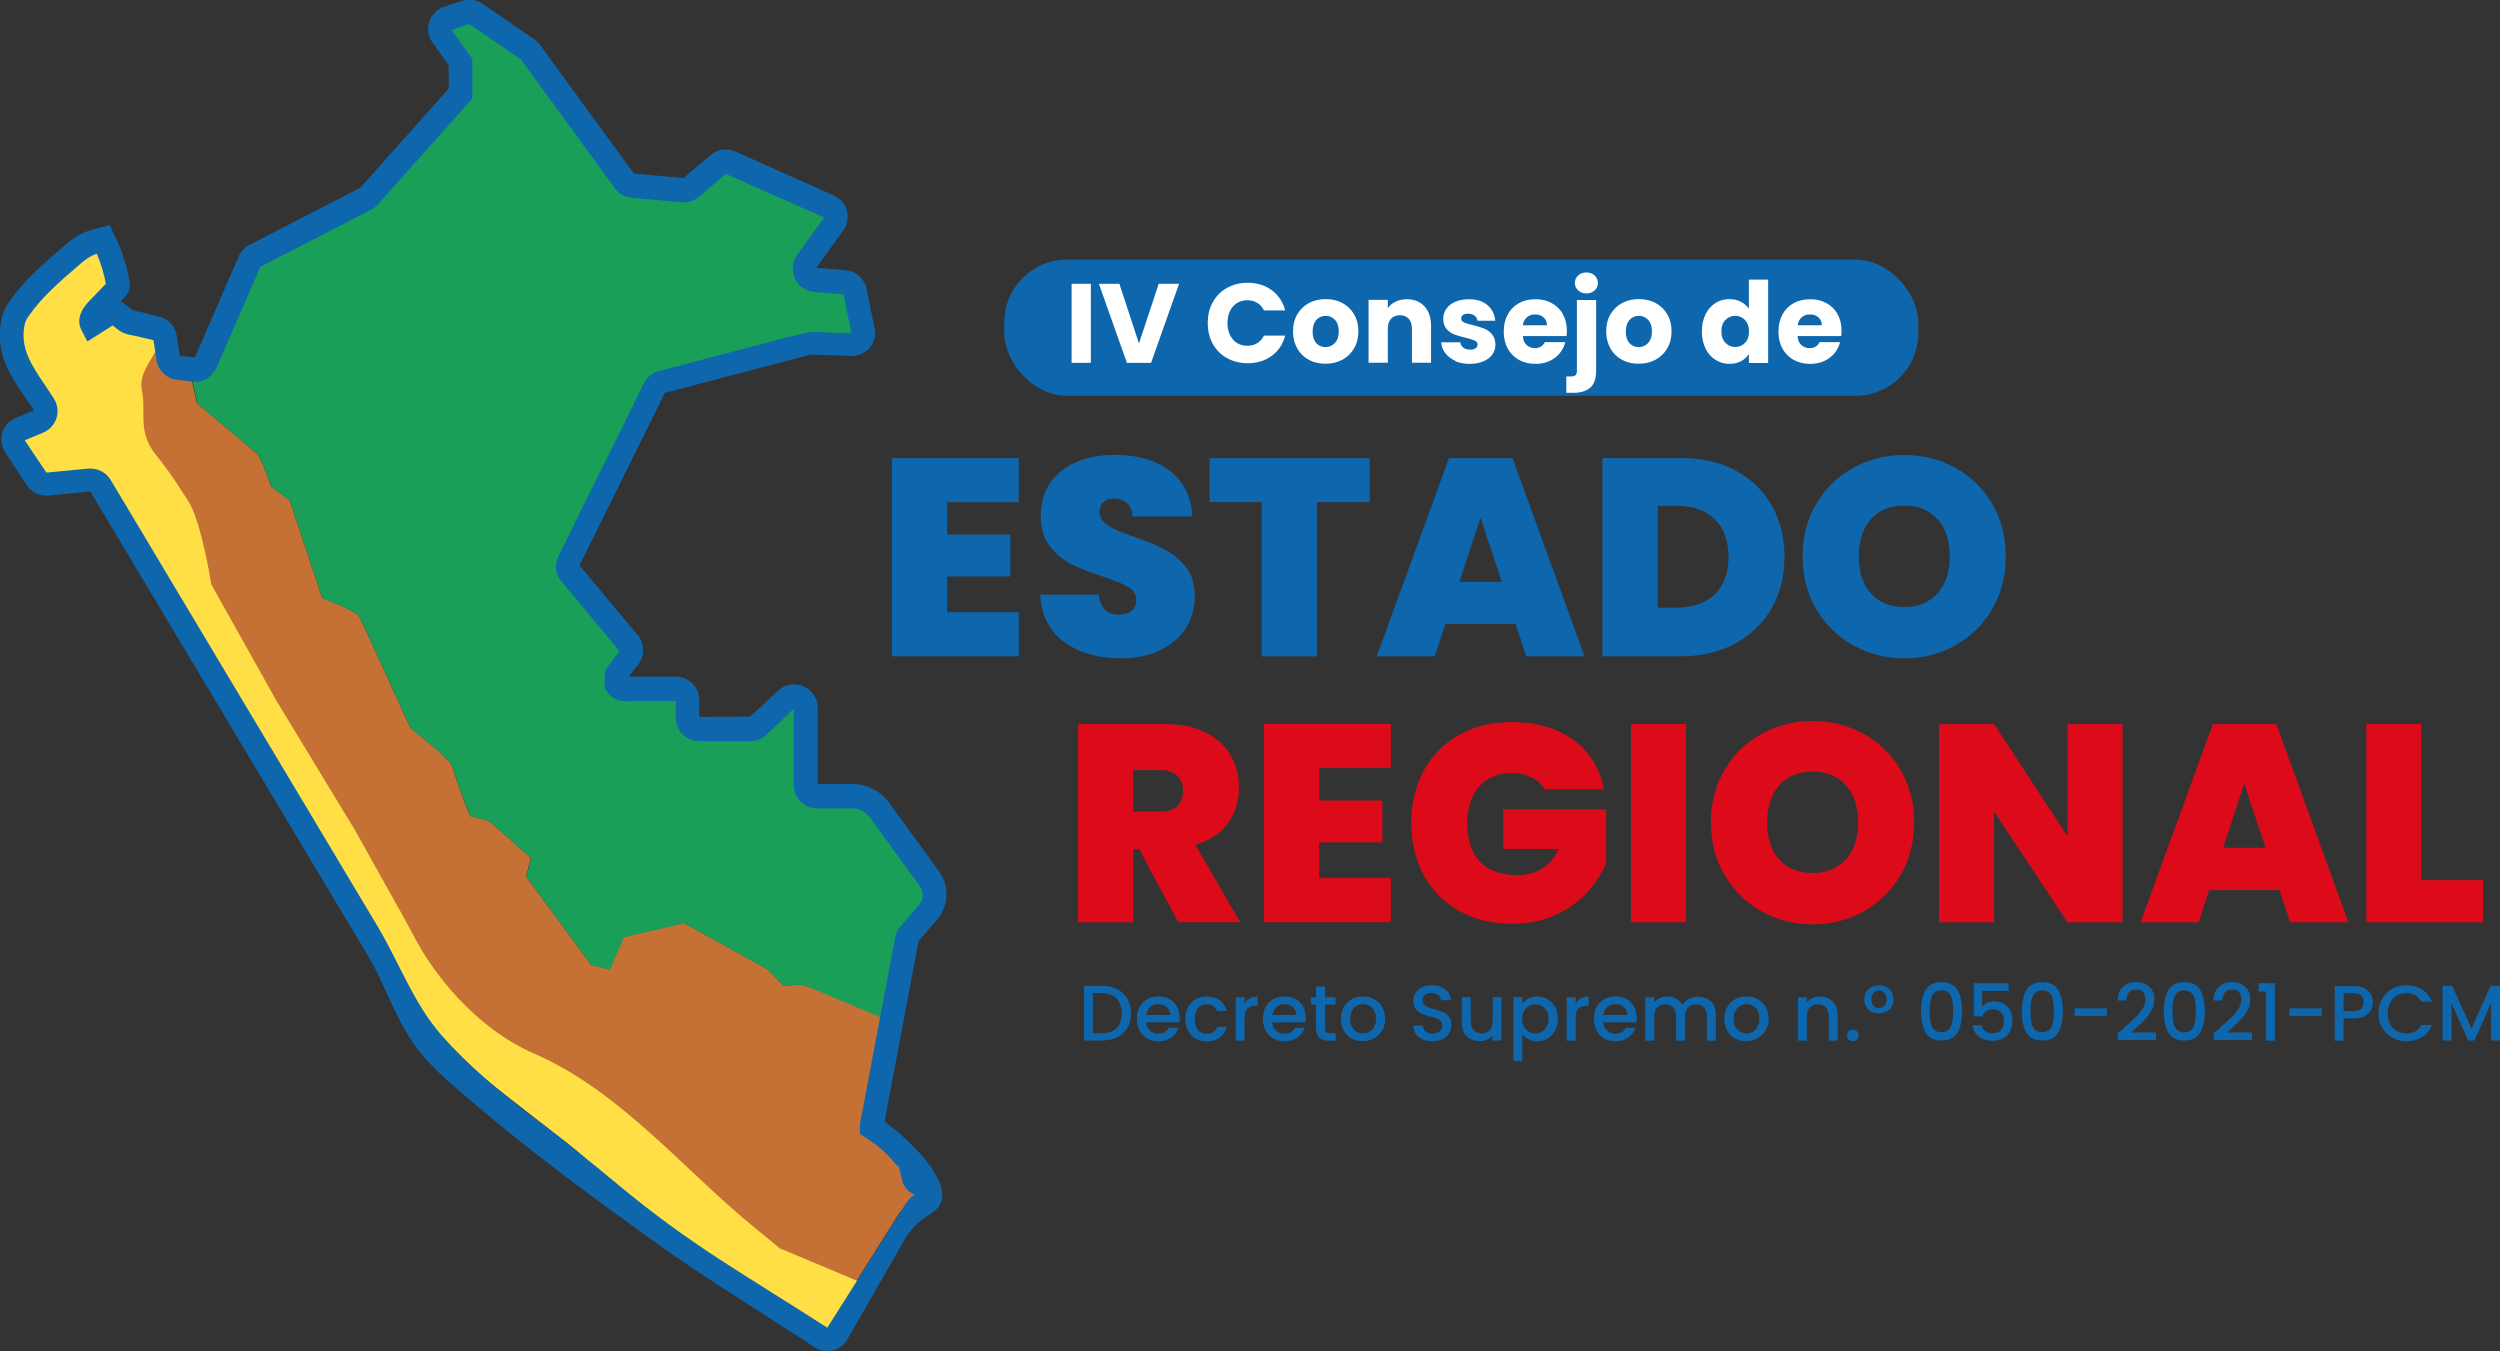
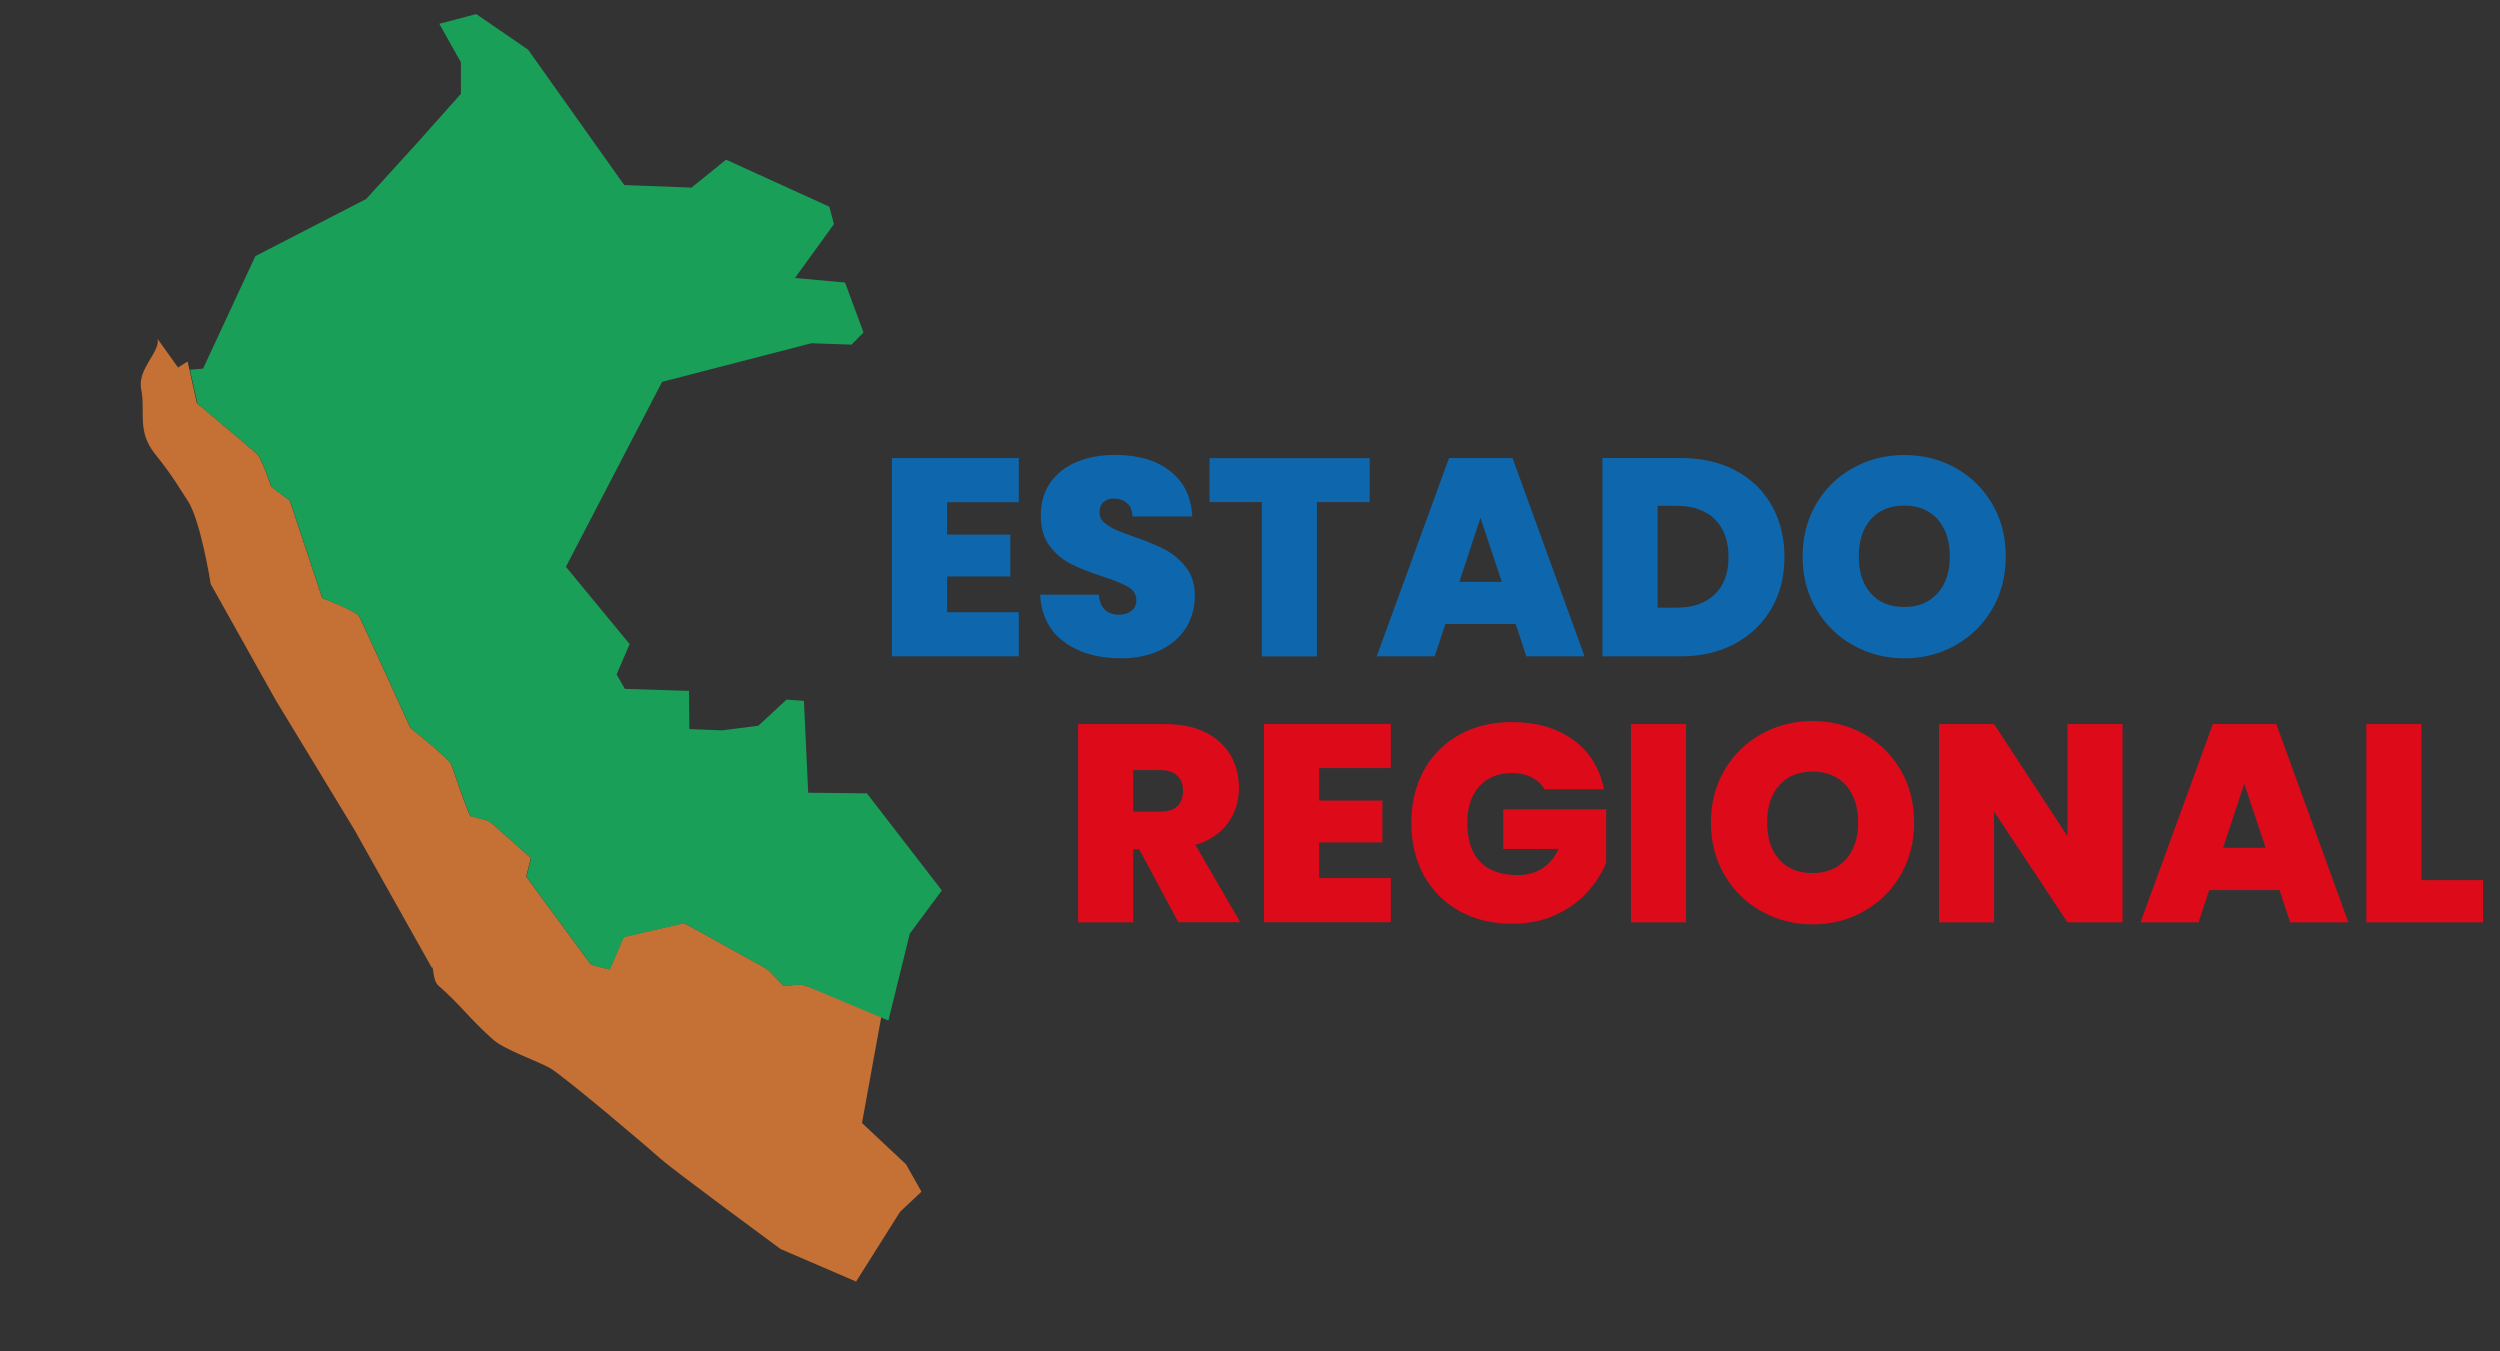
<svg xmlns="http://www.w3.org/2000/svg" id="Capa_1" data-name="Capa 1" viewBox="0 0 198.84 107.49">
  <rect x="0" y="0" width="198.84" height="107.49" fill="#333333" stroke="none" />
  <defs>
    <style>
      .cls-1 {
        fill: #c57035;
      }

      .cls-1, .cls-2, .cls-3, .cls-4, .cls-5, .cls-6 {
        stroke-width: 0px;
      }

      .cls-2 {
        fill: #fff;
      }

      .cls-3 {
        fill: #ffdf45;
      }

      .cls-4 {
        fill: #0e67ad;
      }

      .cls-5 {
        fill: #dd0a1a;
      }

      .cls-6 {
        fill: #1a9f59;
      }
    </style>
  </defs>
  <g>
    <path class="cls-1" d="M72.12,92.66l-3.56-3.34,1.58-8.7-5.9-2.16c-.4-.17-.83-.2-1.25-.1l-.68.03-1.04-1.08c-.14-.14-.29-.26-.47-.36l-6.4-3.54-4.8,1.11-1.11,2.58-1.48-.37-5.16-7.01.37-1.48-3.02-2.69c-.2-.17-.43-.3-.68-.36-.3-.07-.72-.18-1.09-.28-.21-.21-1.01-2.6-1.52-4.07-.18-.52-3.27-2.94-3.27-2.94,0,0-3.69-8.12-4.06-8.85-.23-.47-2.95-1.48-2.95-1.48l-2.58-7.75-1.48-1.11s-.74-2.21-1.11-2.58-4.8-4.06-4.8-4.06l-.74-3.32-.76.48-1.62-2.27c.19,1.07-1.63,2.38-1.31,4,.36,1.81-.37,3.32,1.11,5.16s1.96,2.77,2.58,3.69c1.04,1.55,1.84,6.64,1.84,6.64l5.16,9.22,6.27,10.33s3.71,6.63,6.15,10.96c.17-.2.04.99.52,1.42,1.92,1.69,2.47,2.64,4.39,4.33.88.77,3.41,1.65,4.44,2.21,1.08.58,8.18,6.63,8.91,7.29.9.82,9.48,7.13,9.48,7.13l6.01,2.59,3.5-5.55,1.7-1.6-1.21-2.14Z" />
-     <path class="cls-3" d="M62.12,99.36c-.69-.56-1.38-1.13-2.07-1.69-5.71-4.66-10.7-10.89-17.59-13.88-3.32-1.44-6.19-4.19-8.22-7.14-.83-1.21-1.46-2.51-2.18-3.79-.8-1.42-1.59-2.83-2.38-4.25-.48-.86-.96-1.72-1.44-2.58l-6.27-10.33-5.16-9.22s-.81-5.09-1.84-6.64c-.62-.92-1.11-1.84-2.58-3.69-1.48-1.84-.74-3.35-1.11-5.16-.37-1.84,2.04-3.29,1.11-4.43l-3.38-.71-1.66-.06,2.1-4.3-1.19-2.46-4.45,3-2.83,4.95,2.13,6.55-1.46.61,1.29,3.95,4.21.1,4.28,5.39,20.22,35.15.11,2.29c.39-.41.74-.85,1.09-1.3-.04.37.04.76.29,1.04,1.39,1.61,2.92,3.01,4.56,4.27,1.56,1.4,3.29,2.65,4.93,3.96,1.66,1.32,3.47,2.56,4.92,4.13.85.93,1.55,1.93,2.5,2.65-.43.01-.85.03-1.28.04l17.19,10.85,2.93-4.49s-6.73-2.83-6.73-2.83Z" />
    <path class="cls-6" d="M15.68,32.09s4.43,3.69,4.8,4.06,1.11,2.58,1.11,2.58l1.48,1.11,2.58,7.75s2.72,1.01,2.95,1.48c.37.74,4.06,8.85,4.06,8.85,0,0,3.09,2.42,3.27,2.94.51,1.47,1.31,3.85,1.52,4.07.37.1.79.2,1.09.28.25.06.49.19.68.36l3.02,2.69-.37,1.48,5.16,7.01,1.48.37,1.11-2.58,4.8-1.11,6.4,3.54c.17.1.33.22.47.36l1.04,1.08.68-.03c.42-.1.86-.07,1.25.1l6.4,2.69,1.7-6.91,2.55-3.44-5.96-7.72-4.67-.05-.34-7.3-1.38-.11-2.24,2.08-2.88.37-2.61-.1-.03-3.04-5.1-.16-.66-1.15,1.04-2.41-5.07-6.15,7.65-14.71,11.87-3.07,3.2.11.95-.97-1.47-3.97-3.98-.36,3.1-4.29-.37-1.38-8.21-3.74-2.75,2.22-5.35-.2-7.65-10.77-4.12-2.83-2.94.77,1.72,3.07v2.5l-3.5,3.93-4.04,4.44-8.81,4.54-4.16,8.95-1.04.09.6,2.7Z" />
-     <path class="cls-4" d="M73.83,92.53c-.47-.62-1.01-1.18-1.57-1.72-.29-.27-.58-.54-.87-.81-.13-.12-1.03-.73-1.03-.85l2.7-14.3,1.46-1.7c.95-1.09,1.01-2.68.16-3.85l-3.97-5.46c-.68-.93-1.77-1.49-2.92-1.49l-2.76.02v-6.08c0-.75-.43-1.4-1.12-1.7-.69-.3-1.46-.17-2.01.34l-2.23,2.07-4.05.02v-1.34c0-1.02-.83-1.86-1.86-1.86h-3.75l.31-.42.46-.57c.48-.63.5-1.5.06-2.16l-4.75-5.7,6.79-13.72c3.48-.91,5.93-1.55,7.65-2.01l1.13-.3c1.75-.46,2.61-.68,2.85-.74l3.18.11c.52.02,1.02-.19,1.39-.56.36-.37.56-.88.53-1.4l-.65-3.18c-.09-.88-.79-1.59-1.68-1.67l-2.36-.19,2.15-2.98c.33-.46.43-1.03.29-1.57-.15-.54-.52-.98-1.04-1.21l-7.84-3.5c-.65-.29-1.42-.18-1.96.28l-2.14,1.83-3.96-.35-7.47-10.24c-.12-.17-.27-.32-.45-.44l-4.12-2.83c-.48-.33-1.09-.41-1.64-.23l-1.42.47c-.56.19-.99.62-1.18,1.18-.18.57-.09,1.17.25,1.65l1.3,1.83v1.85l-7.04,7.89-8.81,4.54c-.38.2-.68.52-.85.91l-3.48,8.03-1.21-.12-.24-1.58c-.11-.75-.66-1.35-1.39-1.53l-1.39-.35c-.11-.03-.23-.05-.36-.07-.1-.02-.28-.05-.32-.07-.07-.04-.18-.13-.29-.22-.17-.14-.38-.32-.65-.46-.02-.01-.04-.02-.07-.03l.31-.33c.09-.1.27-.28.36-.56.11-.31.06-.6.03-.73-.22-1.32-.64-2.6-1.24-3.79l-.34-.68-.73.19c-.47.12-1,.25-1.51.51-.6.3-1.09.72-1.52,1.09-1.48,1.27-3,2.58-4.18,4.26-.16.24-.33.5-.46.81-.09.23-.17.47-.22.78-.48,2.56.74,4.36,1.93,6.1.23.34.46.67.69.99l-1.46.61c-.51.21-.89.63-1.06,1.15-.17.52-.09,1.09.21,1.57l1.71,2.6c.38.6,1.05.92,1.75.86l3.32-.33c1.02,1.7,2.03,3.4,3.05,5.1,2.32,3.88,4.65,7.77,6.97,11.65,2.54,4.25,5.08,8.5,7.62,12.75,1.01,1.69,2.02,3.39,3.04,5.08.75,1.26,1.56,2.5,2.2,3.82.96,1.97,1.69,3.93,2.98,5.72,1.22,1.69,3,3.13,4.58,4.48,4.76,4.06,9.69,7.67,14.77,11.31,3.16,2.27,6.46,4.31,9.72,6.42.87.57,1.77,1.11,2.62,1.7.31.22.69.33,1.06.33.14,0,.27-.01.41-.04.51-.11.94-.44,1.2-.89.76-1.32,1.52-2.65,2.28-3.97.56-.98,1.12-1.95,1.68-2.93.21-.37.43-.74.64-1.11.31-.54.74-1,1.2-1.4.45-.39,1.05-.61,1.42-1.09.79-1.03-.02-2.38-.64-3.28-.06-.08-.12-.17-.18-.25ZM72.31,95.37l-.21.27-6.3,9.96c-2.88-1.86-5.81-3.64-8.68-5.51-2.63-1.71-5.17-3.57-7.6-5.57-2.48-2.05-4.66-3.84-7.24-5.76-2.43-1.81-5.07-4.06-7.11-6.36-2.27-2.56-3.41-5.84-5.15-8.74-1.86-3.11-3.72-6.23-5.58-9.34-2.31-3.86-4.62-7.72-6.93-11.58-1.99-3.33-3.98-6.66-5.97-9.99-.91-1.52-1.82-3.04-2.74-4.58-.34-.56-.95-.9-1.6-.9-.06,0-.12,0-.18,0l-3.33.32-1.72-2.57,1.46-.61c.51-.21.89-.63,1.06-1.15s.09-1.09-.2-1.55c-.23-.37-.47-.72-.71-1.08-1.06-1.56-1.97-2.9-1.64-4.7.03-.17.07-.3.11-.4.06-.15.17-.3.27-.45,1.04-1.48,2.47-2.72,3.86-3.91.38-.33.74-.64,1.13-.83.12-.06.25-.11.39-.16.32.76.56,1.55.72,2.39l-1.33,1.38c-.97,1.01-.87,1.81-.61,2.3l.47.91,2.02-1.28s.09.07.13.11c.17.14.37.31.62.44.29.15.62.21.88.26.08.01.16.03.23.04l1.38.33.24,1.58c.12.83.8,1.48,1.63,1.57l1.23.14c.82.09,1.58-.35,1.91-1.1l3.49-8.03,8.81-4.54c.2-.1.38-.24.53-.41l7.52-8.43v-3.16l-1.66-2.29,1.41-.48,4.12,2.83,7.47,10.24c.31.43.8.71,1.33.75l3.97.36c.49.05.99-.11,1.37-.43l2.14-1.83,7.83,3.47-2.15,2.98c-.4.55-.46,1.24-.18,1.86.28.62.85,1.02,1.52,1.08l2.35.2.63,3.08-3.14-.1q-.27-.02-3.39.8l-1.13.3c-1.72.45-4.16,1.09-7.65,2.01-.52.14-.96.49-1.19.97l-6.81,13.75c-.3.6-.25,1.31.12,1.86l4.75,5.7-.44.55-.53.73c-.04.05-.07.11-.1.17l-.11.19v1.28l.13.22c.31.53.86.84,1.46.84l4.06-.02v1.34c0,1.02.83,1.86,1.86,1.86h4.07c.47,0,.92-.18,1.26-.5l1.12-1.04,1.08-1.05v6.08c0,1.02.83,1.86,1.86,1.86h2.78c.55,0,1.08.27,1.4.71l3.97,5.46c.34.46.31,1.09-.06,1.52l-1.47,1.7c-.21.25-.36.55-.42.87l-2.78,14.73c-.03.13-.03.27-.03.42l.02.49.61.39c.73.47,1.38,1.03,1.95,1.68l.07.08c.13.16.29.33.47.5l.26,1.07c.12.49.49.9.98,1.11-.25.13-.39.31-.46.4Z" />
  </g>
  <path class="cls-4" d="M75.33,39.95v2.57h5.03v3.33h-5.03v2.84h5.7v3.51h-10.09v-15.77h10.09v3.51h-5.7ZM84.63,51.05c-1.18-.87-1.81-2.12-1.9-3.75h4.67c.04.55.21.95.49,1.21s.65.38,1.1.38c.4,0,.73-.1,1-.3.26-.2.39-.48.39-.84,0-.46-.22-.82-.65-1.07-.43-.25-1.13-.54-2.1-.85-1.03-.34-1.86-.67-2.49-1-.63-.32-1.19-.79-1.66-1.41-.47-.62-.7-1.43-.7-2.43s.25-1.88.76-2.61c.51-.72,1.21-1.27,2.1-1.64.89-.37,1.91-.56,3.04-.56,1.83,0,3.3.43,4.39,1.29,1.1.86,1.68,2.06,1.76,3.61h-4.76c-.01-.48-.16-.84-.44-1.07-.28-.24-.63-.36-1.06-.36-.33,0-.6.1-.81.29s-.31.47-.31.83c0,.3.12.56.35.77s.52.4.86.56c.34.16.85.35,1.52.59,1,.34,1.82.68,2.47,1.02.65.34,1.21.81,1.68,1.41.47.6.7,1.37.7,2.29s-.24,1.78-.7,2.53c-.47.75-1.15,1.33-2.04,1.77-.89.43-1.94.65-3.14.65-1.83,0-3.34-.44-4.52-1.31ZM108.94,36.44v3.49h-4.2v12.28h-4.38v-12.28h-4.16v-3.49h12.75ZM120.55,49.63h-5.59l-.85,2.57h-4.61l5.75-15.77h5.05l5.73,15.77h-4.63l-.85-2.57ZM119.45,46.28l-1.7-5.1-1.68,5.1h3.38ZM138.05,37.43c1.24.66,2.2,1.59,2.87,2.78.67,1.19,1.01,2.56,1.01,4.09s-.34,2.88-1.02,4.07c-.68,1.19-1.64,2.13-2.89,2.81-1.25.68-2.69,1.02-4.33,1.02h-6.24v-15.77h6.24c1.66,0,3.11.33,4.35.99ZM136.38,47.28c.73-.7,1.1-1.69,1.1-2.98s-.37-2.3-1.1-3.01c-.73-.71-1.74-1.06-3.02-1.06h-1.52v8.1h1.52c1.28,0,2.29-.35,3.02-1.05ZM147.39,51.32c-1.24-.69-2.22-1.66-2.94-2.89-.72-1.23-1.08-2.62-1.08-4.17s.36-2.94,1.08-4.17c.72-1.23,1.7-2.19,2.94-2.87,1.24-.69,2.59-1.03,4.07-1.03s2.85.34,4.08,1.03c1.23.69,2.2,1.64,2.92,2.87s1.07,2.62,1.07,4.17-.36,2.94-1.07,4.17-1.69,2.19-2.93,2.89-2.59,1.04-4.07,1.04-2.83-.35-4.07-1.04ZM154.11,47.19c.65-.73.97-1.71.97-2.93s-.32-2.24-.97-2.96c-.65-.72-1.53-1.09-2.65-1.09s-2.02.36-2.66,1.09-.96,1.71-.96,2.96.32,2.22.96,2.94,1.53,1.08,2.66,1.08,2-.37,2.65-1.1Z" />
-   <path class="cls-4" d="M88.86,78.68c.35.18.62.43.81.76.19.33.29.72.29,1.16s-.09.83-.29,1.15c-.19.33-.46.57-.81.75-.35.17-.75.26-1.22.26h-1.42v-4.35h1.42c.46,0,.87.09,1.22.27ZM88.81,81.77c.27-.28.41-.66.41-1.17s-.14-.9-.41-1.18c-.27-.28-.66-.43-1.17-.43h-.71v3.19h.71c.51,0,.9-.14,1.17-.41ZM93.8,81.31h-2.64c.02.28.12.5.31.66.18.17.41.25.68.25.38,0,.66-.16.81-.48h.77c-.1.32-.29.58-.57.78s-.61.3-1.02.3c-.33,0-.63-.07-.89-.22-.26-.15-.47-.36-.61-.63-.15-.27-.22-.58-.22-.94s.07-.67.22-.94.35-.48.61-.62.56-.22.9-.22.62.07.87.21c.25.14.45.34.59.6s.21.55.21.89c0,.13,0,.25-.02.35ZM93.08,80.73c0-.26-.1-.47-.28-.63-.18-.16-.41-.24-.68-.24-.25,0-.46.08-.63.23-.18.16-.28.37-.31.64h1.91ZM94.5,80.1c.14-.27.34-.48.6-.62.25-.15.55-.22.88-.22.42,0,.76.1,1.04.3.27.2.46.48.55.85h-.77c-.06-.17-.16-.3-.3-.4s-.31-.14-.52-.14c-.29,0-.53.1-.7.31s-.26.5-.26.87.09.66.26.87c.17.21.41.31.7.31.41,0,.69-.18.82-.55h.77c-.1.35-.29.63-.56.84-.28.21-.62.31-1.03.31-.33,0-.62-.07-.88-.22-.26-.15-.45-.36-.6-.63-.14-.27-.22-.58-.22-.94s.07-.67.22-.94ZM99.41,79.41c.17-.1.38-.15.62-.15v.74h-.18c-.28,0-.49.07-.64.21s-.22.39-.22.74v1.82h-.71v-3.45h.71v.5c.1-.17.24-.31.42-.41ZM103.83,81.31h-2.64c.02.28.12.5.31.66.18.17.41.25.68.25.38,0,.66-.16.81-.48h.77c-.1.32-.29.58-.57.78-.27.2-.61.3-1.02.3-.33,0-.63-.07-.89-.22s-.47-.36-.61-.63c-.15-.27-.22-.58-.22-.94s.07-.67.22-.94.35-.48.61-.62.56-.22.9-.22.62.07.87.21.45.34.59.6.21.55.21.89c0,.13,0,.25-.02.35ZM103.11,80.73c0-.26-.1-.47-.28-.63-.18-.16-.41-.24-.68-.24-.25,0-.46.08-.63.23-.18.16-.28.37-.31.64h1.91ZM105.39,79.9v1.91c0,.13.03.22.09.28.06.06.16.08.31.08h.44v.6h-.56c-.32,0-.57-.07-.74-.23s-.26-.4-.26-.73v-1.91h-.41v-.58h.41v-.86h.72v.86h.84v.58h-.84ZM107.5,82.6c-.26-.15-.47-.36-.62-.63-.15-.27-.23-.58-.23-.94s.08-.66.23-.93c.15-.27.37-.48.63-.63s.57-.22.9-.22.63.07.9.22c.27.15.48.36.63.63.15.27.23.58.23.93s-.08.66-.24.93c-.16.27-.38.48-.65.63-.27.15-.58.22-.91.22s-.62-.07-.88-.22ZM108.9,82.07c.16-.09.29-.22.39-.4.1-.17.15-.39.15-.64s-.05-.46-.14-.64-.22-.3-.38-.39-.33-.13-.51-.13-.35.04-.51.13c-.16.09-.28.22-.37.39s-.14.39-.14.64c0,.37.09.66.29.86.19.2.43.3.72.3.18,0,.36-.04.52-.13ZM113.15,82.66c-.23-.1-.42-.25-.55-.43-.13-.19-.2-.41-.2-.66h.76c.02.19.09.34.22.46.13.12.32.18.55.18s.44-.06.58-.18c.14-.12.21-.27.21-.46,0-.15-.04-.27-.13-.36-.09-.09-.19-.16-.32-.21-.13-.05-.3-.1-.53-.16-.28-.07-.51-.15-.69-.23-.18-.08-.33-.2-.45-.36-.13-.16-.19-.38-.19-.65,0-.25.06-.47.19-.66.12-.19.3-.33.53-.43.23-.1.49-.15.78-.15.42,0,.77.11,1.04.32.27.21.42.5.45.87h-.79c-.01-.16-.09-.29-.23-.41-.14-.11-.32-.17-.54-.17-.2,0-.37.05-.5.16-.13.1-.19.26-.19.45,0,.13.04.24.12.33.08.09.19.15.31.2.13.05.3.1.51.16.29.08.52.16.7.24s.34.2.46.37c.13.16.19.39.19.66,0,.22-.06.43-.18.63-.12.2-.29.35-.52.47s-.5.18-.8.18c-.29,0-.56-.05-.79-.15ZM119.42,79.31v3.45h-.71v-.41c-.11.14-.26.25-.44.34-.18.08-.38.12-.58.12-.27,0-.51-.06-.73-.17-.22-.11-.38-.28-.51-.5-.12-.22-.18-.49-.18-.8v-2.03h.71v1.92c0,.31.08.55.23.71.15.16.37.25.63.25s.48-.08.64-.25c.16-.17.24-.4.24-.71v-1.92h.71ZM121.57,79.42c.21-.11.44-.16.71-.16.3,0,.58.07.82.22.25.15.44.36.59.62.14.27.21.57.21.92s-.07.66-.21.93c-.14.27-.34.49-.59.64-.25.15-.52.23-.82.23-.26,0-.5-.05-.7-.16s-.37-.24-.5-.4v2.14h-.71v-5.09h.71v.51c.12-.16.29-.29.49-.4ZM123.02,80.41c-.1-.17-.23-.31-.39-.4s-.33-.13-.52-.13-.35.05-.51.14c-.16.09-.29.23-.39.4-.1.18-.15.38-.15.62s.05.45.15.62c.1.18.23.31.39.4.16.09.33.14.51.14s.36-.05.52-.14.29-.23.39-.41c.1-.18.15-.39.15-.63s-.05-.44-.15-.62ZM125.74,79.41c.17-.1.38-.15.62-.15v.74h-.18c-.28,0-.49.07-.64.21s-.22.39-.22.74v1.82h-.71v-3.45h.71v.5c.1-.17.24-.31.42-.41ZM130.15,81.31h-2.64c.02.28.12.5.31.66.18.17.41.25.68.25.38,0,.66-.16.81-.48h.77c-.1.32-.29.58-.57.78-.27.2-.61.3-1.02.3-.33,0-.63-.07-.89-.22s-.47-.36-.61-.63c-.15-.27-.22-.58-.22-.94s.07-.67.22-.94.35-.48.61-.62.56-.22.9-.22.62.07.87.21.45.34.59.6.21.55.21.89c0,.13,0,.25-.02.35ZM129.43,80.73c0-.26-.1-.47-.28-.63-.18-.16-.41-.24-.68-.24-.25,0-.46.08-.63.23-.18.16-.28.37-.31.64h1.91ZM135.78,79.43c.21.11.38.28.51.5.12.22.18.49.18.8v2.04h-.71v-1.93c0-.31-.08-.55-.23-.71-.15-.16-.37-.25-.63-.25s-.48.08-.64.25c-.16.17-.24.4-.24.71v1.93h-.71v-1.93c0-.31-.08-.55-.23-.71-.15-.16-.37-.25-.63-.25s-.48.08-.64.25c-.16.17-.24.4-.24.71v1.93h-.71v-3.45h.71v.39c.12-.14.27-.25.44-.33.18-.08.37-.12.58-.12.28,0,.52.06.74.18.22.12.38.29.5.51.1-.21.27-.37.49-.5.22-.12.46-.18.71-.18.27,0,.51.06.73.17ZM138,82.6c-.26-.15-.47-.36-.62-.63-.15-.27-.23-.58-.23-.94s.08-.66.23-.93c.15-.27.37-.48.63-.63s.57-.22.9-.22.63.07.9.22c.27.15.48.36.63.63.15.27.23.58.23.93s-.08.66-.24.93c-.16.27-.38.48-.65.63-.27.15-.58.22-.91.22s-.62-.07-.88-.22ZM139.4,82.07c.16-.09.29-.22.39-.4.1-.17.15-.39.15-.64s-.05-.46-.14-.64-.22-.3-.38-.39-.33-.13-.51-.13-.35.04-.51.13c-.16.09-.28.22-.37.39s-.14.39-.14.64c0,.37.09.66.29.86.19.2.43.3.72.3.18,0,.36-.04.52-.13ZM145.48,79.43c.22.11.38.28.5.5.12.22.18.49.18.8v2.04h-.71v-1.93c0-.31-.08-.55-.23-.71-.15-.16-.37-.25-.63-.25s-.48.08-.64.25c-.16.17-.24.4-.24.71v1.93h-.71v-3.45h.71v.39c.12-.14.27-.25.45-.33.18-.08.38-.12.58-.12.27,0,.51.06.73.17ZM147.04,82.68c-.09-.09-.13-.2-.13-.33s.04-.24.13-.33.2-.13.33-.13.23.04.32.13.13.2.13.33-.04.24-.13.33-.19.13-.32.13-.24-.04-.33-.13ZM148.61,78.67c.22-.2.5-.3.84-.3.22,0,.42.04.59.13s.31.22.41.39c.1.17.15.36.15.59s-.05.42-.15.59c-.1.17-.24.3-.42.39-.18.09-.38.14-.6.14-.34,0-.62-.1-.83-.31-.21-.2-.32-.47-.32-.81s.11-.6.33-.81ZM149.87,78.96c-.12-.12-.26-.18-.43-.18s-.3.06-.42.18c-.11.12-.17.3-.17.52s.05.4.17.52.25.18.42.18.31-.06.43-.18c.12-.12.18-.29.18-.51s-.06-.39-.18-.52ZM153.16,78.73c.24-.41.67-.61,1.26-.61s1.02.2,1.26.61c.24.41.37.97.37,1.7s-.12,1.3-.37,1.71c-.24.41-.67.62-1.26.62s-1.02-.21-1.26-.62-.37-.98-.37-1.71.12-1.29.37-1.7ZM155.28,79.56c-.04-.23-.13-.43-.27-.57-.13-.15-.33-.22-.6-.22s-.46.07-.59.22c-.13.15-.22.34-.27.57-.04.23-.07.52-.07.86s.02.64.06.88c.04.24.13.43.27.58s.34.22.6.22.46-.07.6-.22.22-.34.27-.58c.04-.24.06-.53.06-.88s-.02-.62-.07-.86ZM159.75,78.81h-2.1v1.25c.09-.12.22-.21.39-.29.17-.08.36-.12.55-.12.35,0,.64.08.86.23.22.15.38.34.47.57.09.23.14.47.14.73,0,.31-.06.58-.18.82s-.3.43-.53.57-.53.21-.87.21c-.45,0-.82-.11-1.1-.34-.28-.23-.44-.52-.49-.9h.7c.05.2.15.35.31.47.16.11.36.17.59.17.3,0,.52-.09.67-.27.15-.18.22-.42.22-.71s-.08-.53-.23-.69c-.15-.16-.37-.24-.66-.24-.2,0-.38.05-.52.15-.14.1-.24.24-.3.42h-.68v-2.64h2.76v.63ZM161.18,78.73c.24-.41.67-.61,1.26-.61s1.02.2,1.26.61c.24.41.37.97.37,1.7s-.12,1.3-.37,1.71c-.24.41-.67.62-1.26.62s-1.02-.21-1.26-.62-.37-.98-.37-1.71.12-1.29.37-1.7ZM163.3,79.56c-.04-.23-.13-.43-.27-.57-.13-.15-.33-.22-.6-.22s-.46.07-.59.22c-.13.15-.22.34-.27.57-.04.23-.07.52-.07.86s.02.64.06.88c.04.24.13.43.27.58s.34.22.6.22.46-.07.6-.22.22-.34.27-.58c.04-.24.06-.53.06-.88s-.02-.62-.07-.86ZM167.57,80.2v.6h-2.57v-.6h2.57ZM168.88,81.79c.4-.35.72-.63.95-.85.23-.22.43-.46.58-.7s.23-.48.23-.73-.06-.45-.18-.59-.31-.21-.56-.21-.44.08-.57.24c-.14.16-.21.37-.22.63h-.69c.01-.48.16-.84.43-1.09.27-.25.62-.38,1.04-.38.45,0,.81.13,1.07.38.26.25.39.58.39,1,0,.3-.08.59-.23.87-.15.28-.33.53-.54.75-.21.22-.48.47-.81.76l-.28.25h1.99v.59h-3.04v-.52l.45-.39ZM172.47,78.73c.24-.41.67-.61,1.26-.61s1.02.2,1.26.61c.24.41.37.97.37,1.7s-.12,1.3-.37,1.71c-.24.41-.67.62-1.26.62s-1.02-.21-1.26-.62-.37-.98-.37-1.71.12-1.29.37-1.7ZM174.59,79.56c-.04-.23-.13-.43-.27-.57-.13-.15-.33-.22-.6-.22s-.46.07-.59.22c-.13.15-.22.34-.27.57-.04.23-.07.52-.07.86s.02.64.06.88c.04.24.13.43.27.58s.34.22.6.22.46-.07.6-.22.22-.34.27-.58c.04-.24.06-.53.06-.88s-.02-.62-.07-.86ZM176.51,81.79c.4-.35.72-.63.95-.85.23-.22.43-.46.58-.7s.23-.48.23-.73-.06-.45-.18-.59-.31-.21-.56-.21-.44.08-.57.24c-.14.16-.21.37-.22.63h-.69c.01-.48.16-.84.43-1.09.27-.25.62-.38,1.04-.38.45,0,.81.13,1.07.38.26.25.39.58.39,1,0,.3-.08.59-.23.87-.15.28-.33.53-.54.75-.21.22-.48.47-.81.76l-.28.25h1.99v.59h-3.04v-.52l.45-.39ZM179.64,78.85v-.65h1.3v4.57h-.72v-3.91h-.58ZM184.67,80.2v.6h-2.57v-.6h2.57ZM188.57,80.34c-.1.2-.27.36-.5.48-.23.12-.52.18-.88.18h-.79v1.77h-.71v-4.35h1.5c.33,0,.62.06.85.17s.41.27.52.47c.11.2.17.42.17.66,0,.22-.05.43-.16.63ZM187.8,80.23c.13-.12.2-.3.2-.52,0-.48-.27-.71-.81-.71h-.79v1.42h.79c.27,0,.47-.06.61-.18ZM189.47,79.43c.2-.34.47-.6.81-.79.34-.19.71-.28,1.12-.28.46,0,.88.11,1.24.34.36.23.62.55.79.97h-.86c-.11-.23-.27-.4-.47-.51s-.43-.17-.7-.17c-.29,0-.55.06-.77.19-.23.13-.4.32-.53.56-.13.24-.19.52-.19.85s.06.6.19.85c.13.24.3.43.53.56.23.13.48.2.77.2.26,0,.49-.06.7-.17s.36-.28.47-.51h.86c-.16.42-.43.74-.79.96-.36.23-.77.34-1.24.34-.41,0-.78-.09-1.12-.29-.34-.19-.61-.45-.81-.79-.2-.34-.3-.72-.3-1.15s.1-.81.3-1.15ZM198.84,78.41v4.35h-.71v-2.98l-1.33,2.98h-.49l-1.33-2.98v2.98h-.71v-4.35h.77l1.53,3.41,1.52-3.41h.76Z" />
-   <rect class="cls-4" x="79.88" y="20.65" width="72.69" height="10.83" rx="4.98" ry="4.98" />
-   <path class="cls-2" d="M86.76,22.57v6.29h-1.53v-6.29h1.53ZM93.78,22.57l-2.23,6.29h-1.92l-2.23-6.29h1.63l1.56,4.75,1.57-4.75h1.62ZM96.46,24.04c.27-.49.64-.87,1.13-1.14.48-.27,1.03-.41,1.64-.41.75,0,1.39.2,1.92.59s.89.93,1.07,1.61h-1.69c-.13-.26-.3-.46-.53-.6-.23-.14-.49-.21-.78-.21-.47,0-.85.16-1.15.49-.29.33-.44.77-.44,1.32s.15.99.44,1.32c.29.33.68.49,1.15.49.29,0,.55-.07.78-.21.23-.14.41-.34.53-.6h1.69c-.18.68-.53,1.22-1.07,1.61-.53.39-1.17.59-1.92.59-.61,0-1.15-.14-1.64-.41s-.86-.65-1.13-1.13c-.27-.48-.4-1.04-.4-1.66s.13-1.18.4-1.66ZM104.1,28.62c-.39-.21-.7-.51-.92-.9-.22-.39-.34-.84-.34-1.36s.11-.97.34-1.36c.23-.39.54-.69.93-.9.39-.21.84-.31,1.33-.31s.93.1,1.33.31c.39.21.7.51.93.9.23.39.34.84.34,1.36s-.12.97-.35,1.36c-.23.39-.54.69-.94.9-.4.21-.84.31-1.33.31s-.93-.1-1.32-.31ZM106.17,27.28c.21-.22.31-.52.31-.92s-.1-.71-.3-.92c-.2-.21-.45-.32-.74-.32s-.55.11-.74.32-.3.52-.3.93.1.71.29.92c.19.21.44.32.73.32s.54-.11.75-.32ZM113.3,24.37c.35.38.52.9.52,1.56v2.92h-1.52v-2.72c0-.33-.09-.59-.26-.78-.17-.19-.41-.28-.7-.28s-.53.09-.7.28c-.17.18-.26.44-.26.78v2.72h-1.53v-5h1.53v.66c.16-.22.36-.4.63-.52.26-.13.56-.19.89-.19.59,0,1.05.19,1.4.57ZM115.77,28.71c-.34-.15-.61-.35-.81-.61-.2-.26-.31-.55-.33-.87h1.52c.02.17.1.31.24.42.14.11.32.16.53.16.19,0,.34-.04.44-.11.1-.07.16-.17.16-.29,0-.14-.07-.25-.22-.32-.15-.07-.39-.14-.73-.23-.36-.08-.66-.17-.9-.26-.24-.09-.44-.24-.62-.44-.17-.2-.26-.47-.26-.81,0-.29.08-.55.24-.78.16-.24.39-.42.7-.56.31-.14.67-.21,1.1-.21.63,0,1.12.16,1.48.47s.57.72.62,1.24h-1.42c-.02-.17-.1-.31-.23-.41-.13-.1-.3-.15-.51-.15-.18,0-.32.03-.41.1-.1.07-.14.16-.14.28,0,.14.08.25.23.32.15.07.39.14.71.21.37.1.67.19.9.28.23.09.44.24.61.45s.27.48.27.83c0,.29-.08.55-.25.78-.16.23-.4.41-.71.54-.31.13-.66.2-1.07.2-.44,0-.83-.07-1.17-.22ZM124.59,26.73h-3.47c.02.31.12.55.3.71.18.16.39.25.65.25.38,0,.65-.16.8-.48h1.63c-.08.33-.23.62-.45.89s-.49.47-.82.62c-.33.15-.7.22-1.1.22-.49,0-.93-.1-1.31-.31-.38-.21-.68-.51-.9-.9-.21-.39-.32-.84-.32-1.36s.11-.97.32-1.36c.21-.39.51-.69.89-.9.38-.21.82-.31,1.32-.31s.91.1,1.29.31.67.49.88.87c.21.38.32.82.32,1.32,0,.14,0,.29-.03.45ZM123.04,25.87c0-.26-.09-.47-.27-.63-.18-.16-.4-.23-.67-.23s-.47.07-.65.22c-.18.15-.29.36-.33.64h1.92ZM126.95,29.5c0,.62-.16,1.06-.47,1.33-.31.27-.74.41-1.3.41h-.6v-1.3h.37c.17,0,.29-.03.36-.1.07-.07.11-.17.11-.32v-5.66h1.53v5.65ZM125.52,23.1c-.17-.16-.26-.35-.26-.59s.08-.44.26-.6c.17-.16.39-.24.66-.24s.48.08.65.24c.17.16.26.36.26.6s-.08.43-.26.59-.39.24-.65.24-.49-.08-.66-.24ZM129.01,28.62c-.39-.21-.7-.51-.92-.9-.22-.39-.34-.84-.34-1.36s.11-.97.34-1.36c.23-.39.54-.69.93-.9.39-.21.84-.31,1.33-.31s.93.1,1.33.31c.39.21.7.51.93.9.23.39.34.84.34,1.36s-.12.97-.35,1.36c-.23.39-.54.69-.94.9-.4.21-.84.31-1.33.31s-.93-.1-1.32-.31ZM131.08,27.28c.21-.22.31-.52.31-.92s-.1-.71-.3-.92c-.2-.21-.45-.32-.74-.32s-.55.11-.74.32-.3.52-.3.93.1.71.29.92c.19.21.44.32.73.32s.54-.11.75-.32ZM135.65,25c.19-.39.46-.69.79-.9.33-.21.71-.31,1.12-.31.33,0,.63.07.9.21.27.14.48.32.64.56v-2.32h1.53v6.63h-1.53v-.72c-.14.24-.35.43-.61.57s-.57.22-.93.22c-.41,0-.79-.11-1.12-.32-.33-.21-.6-.51-.79-.9-.19-.39-.29-.84-.29-1.36s.1-.96.29-1.35ZM138.79,25.45c-.21-.22-.47-.33-.78-.33s-.56.11-.78.33c-.21.22-.32.52-.32.9s.11.69.32.91c.21.22.47.34.78.34s.56-.11.78-.33.32-.52.32-.91-.11-.68-.32-.91ZM146.44,26.73h-3.47c.02.31.12.55.3.71.18.16.39.25.65.25.38,0,.65-.16.8-.48h1.63c-.08.33-.23.62-.45.89s-.49.47-.82.62c-.33.15-.7.22-1.1.22-.49,0-.93-.1-1.31-.31-.38-.21-.68-.51-.9-.9-.21-.39-.32-.84-.32-1.36s.11-.97.32-1.36c.21-.39.51-.69.89-.9.38-.21.82-.31,1.32-.31s.91.1,1.29.31.67.49.88.87c.21.38.32.82.32,1.32,0,.14,0,.29-.03.45ZM144.9,25.87c0-.26-.09-.47-.27-.63-.18-.16-.4-.23-.67-.23s-.47.07-.65.22c-.18.15-.29.36-.33.64h1.92Z" />
  <path class="cls-5" d="M93.73,73.36l-3.13-5.82h-.47v5.82h-4.38v-15.77h6.91c1.27,0,2.34.22,3.22.66.88.44,1.54,1.04,1.99,1.81.45.77.67,1.63.67,2.58,0,1.07-.29,2.02-.88,2.83s-1.45,1.39-2.58,1.73l3.56,6.15h-4.9ZM90.13,64.55h2.17c.6,0,1.04-.14,1.34-.43.3-.28.45-.69.45-1.23,0-.51-.15-.91-.46-1.2-.31-.29-.75-.44-1.33-.44h-2.17v3.29ZM104.92,61.1v2.57h5.03v3.33h-5.03v2.84h5.7v3.51h-10.09v-15.77h10.09v3.51h-5.7ZM122.85,62.78c-.25-.42-.6-.74-1.04-.96-.44-.22-.96-.34-1.55-.34-1.1,0-1.97.36-2.61,1.07-.63.72-.95,1.68-.95,2.89,0,1.36.34,2.39,1.02,3.1.68.71,1.67,1.06,2.96,1.06,1.54,0,2.63-.69,3.29-2.08h-4.41v-3.15h8.19v4.25c-.34.84-.85,1.62-1.51,2.35-.66.73-1.5,1.33-2.52,1.8-1.01.47-2.17.7-3.47.7-1.58,0-2.98-.34-4.19-1.02-1.22-.68-2.15-1.63-2.82-2.84-.66-1.22-.99-2.61-.99-4.17s.33-2.93.99-4.15c.66-1.22,1.6-2.16,2.81-2.84,1.21-.68,2.6-1.02,4.18-1.02,1.98,0,3.62.48,4.92,1.43,1.3.95,2.1,2.26,2.42,3.91h-4.72ZM134.1,57.59v15.77h-4.38v-15.77h4.38ZM140.1,72.48c-1.24-.69-2.22-1.66-2.94-2.89-.72-1.23-1.08-2.62-1.08-4.17s.36-2.94,1.08-4.17c.72-1.23,1.7-2.19,2.94-2.87,1.24-.69,2.59-1.03,4.07-1.03s2.85.34,4.08,1.03c1.23.69,2.2,1.64,2.92,2.87s1.07,2.62,1.07,4.17-.36,2.94-1.07,4.17-1.69,2.19-2.93,2.89-2.59,1.04-4.07,1.04-2.83-.35-4.07-1.04ZM146.82,68.35c.65-.73.97-1.71.97-2.93s-.32-2.24-.97-2.96c-.65-.72-1.53-1.09-2.65-1.09s-2.02.36-2.66,1.09-.96,1.71-.96,2.96.32,2.22.96,2.94,1.53,1.08,2.66,1.08,2-.37,2.65-1.1ZM168.82,73.36h-4.38l-5.84-8.81v8.81h-4.38v-15.77h4.38l5.84,8.92v-8.92h4.38v15.77ZM181.3,70.79h-5.59l-.85,2.57h-4.61l5.75-15.77h5.05l5.73,15.77h-4.63l-.85-2.57ZM180.2,67.43l-1.7-5.1-1.68,5.1h3.38ZM192.59,70h4.9v3.36h-9.28v-15.77h4.38v12.41Z" />
</svg>